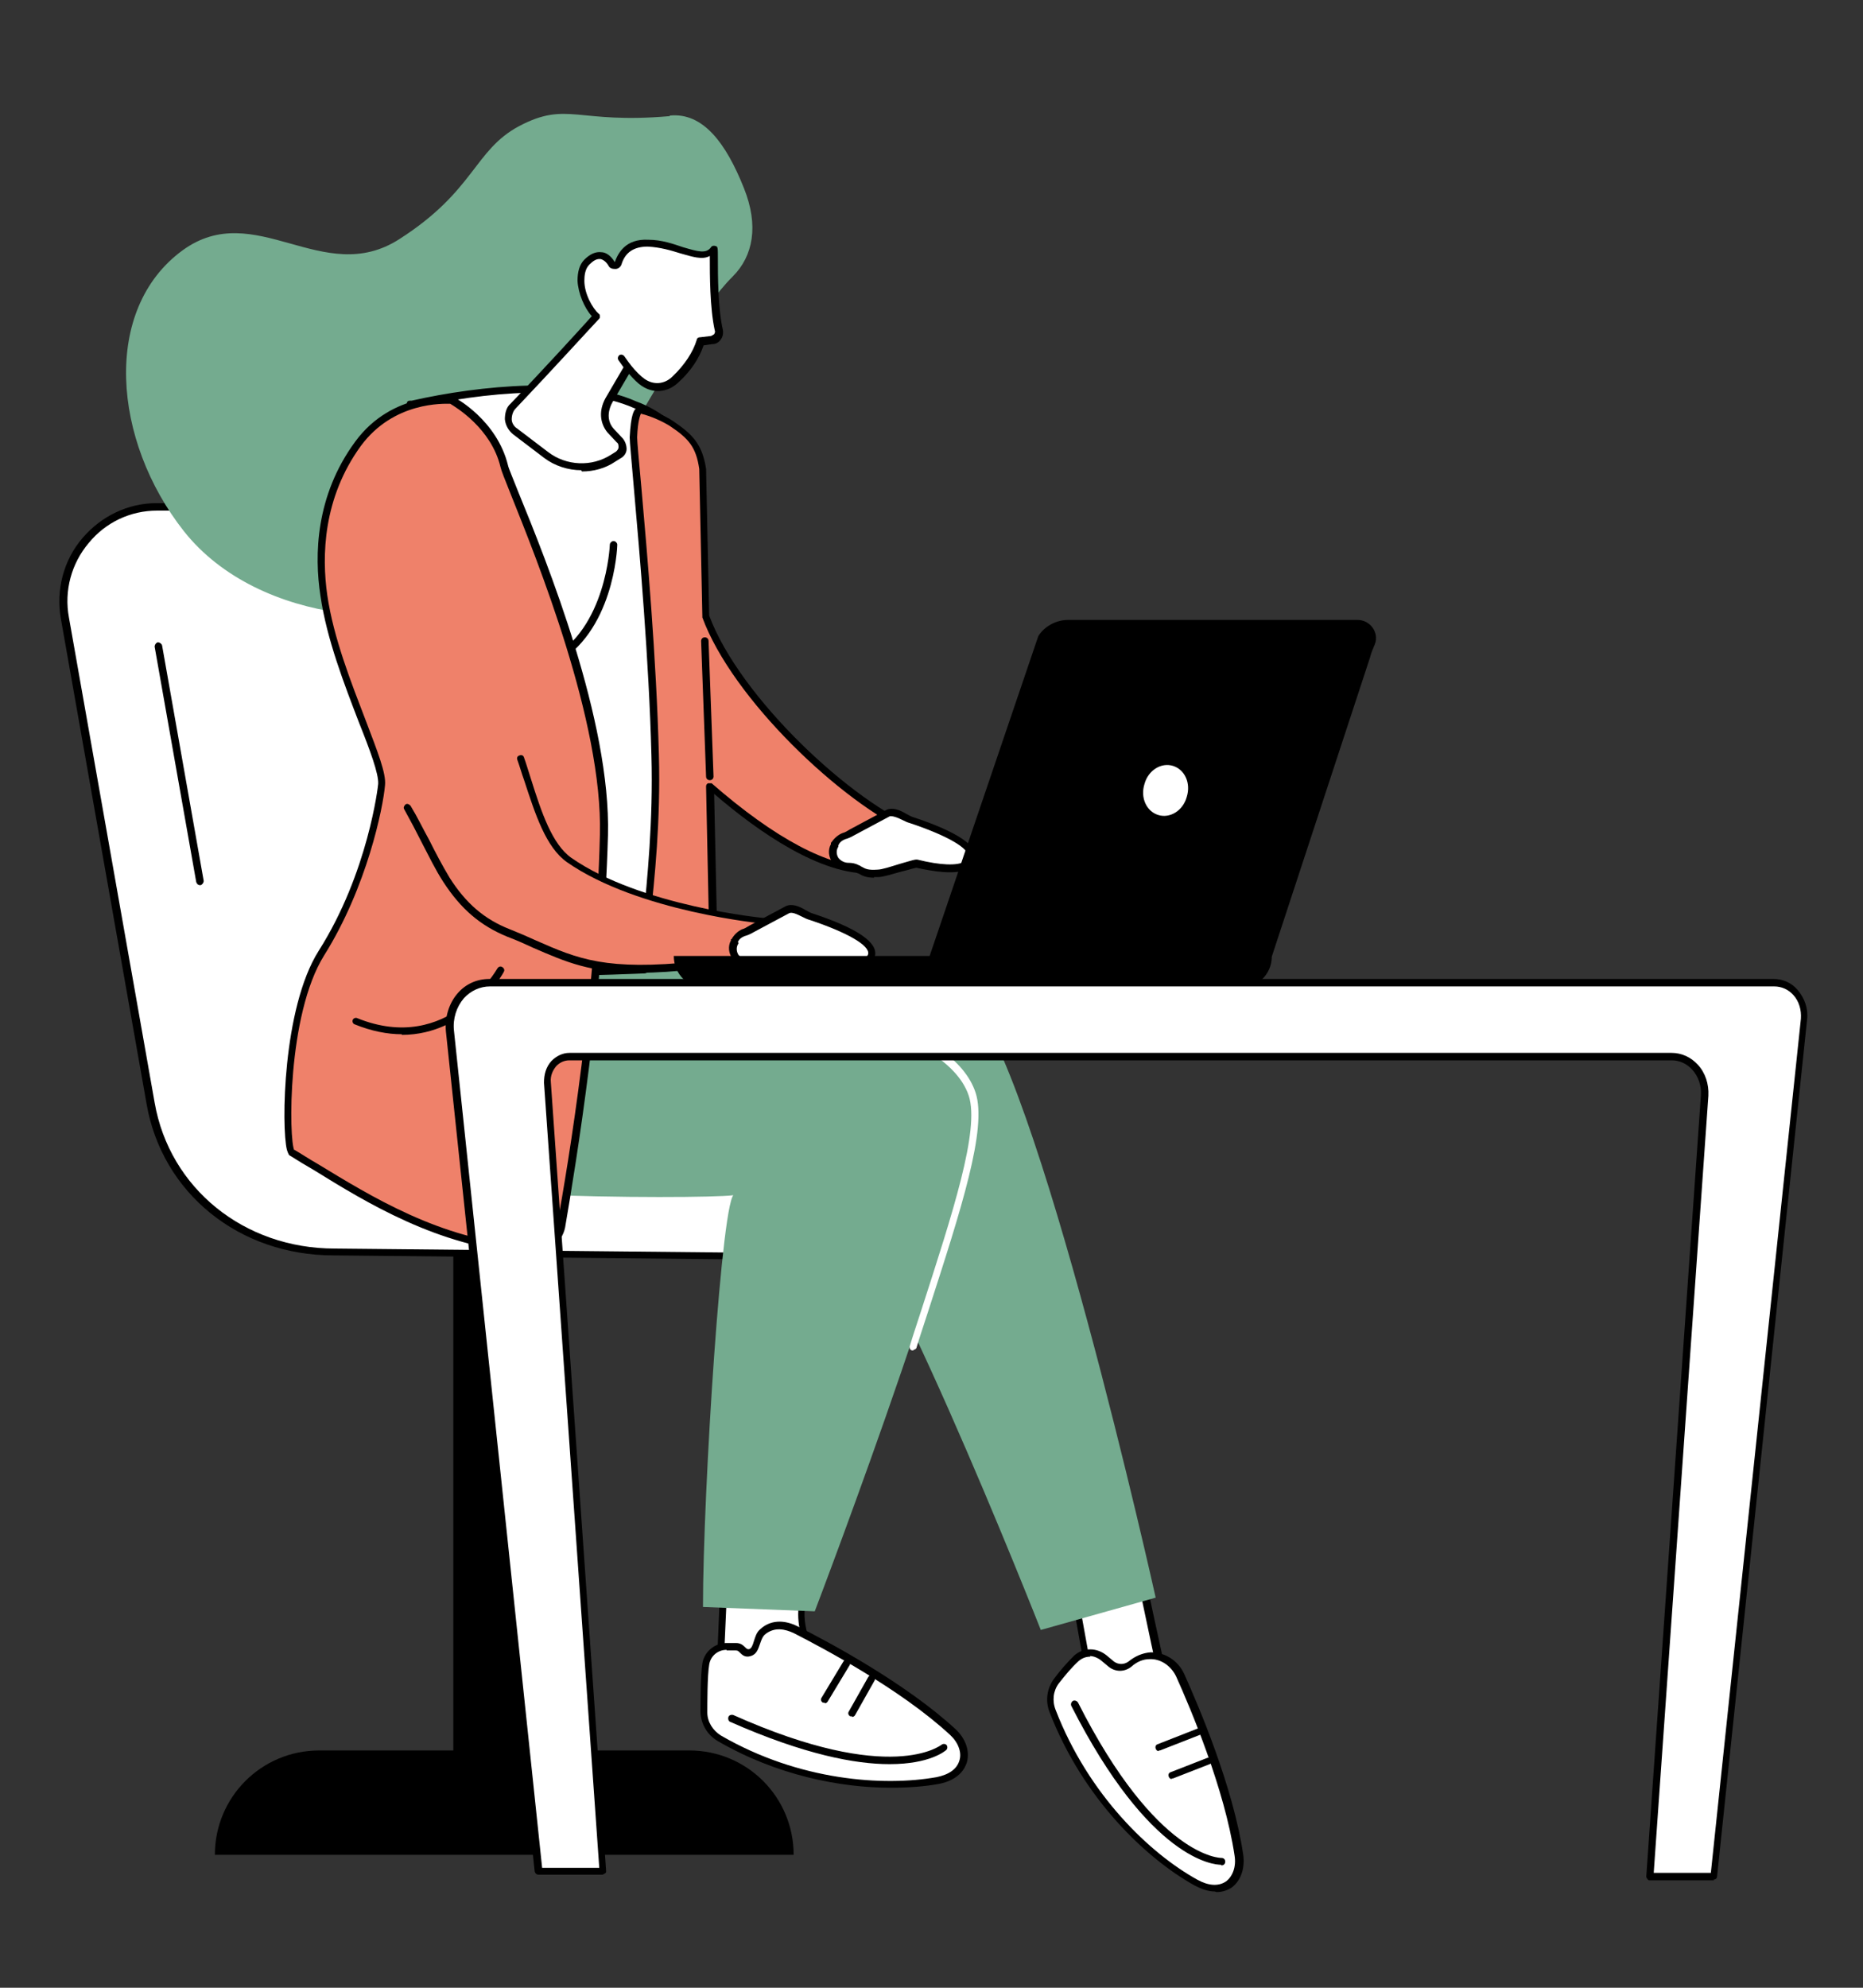
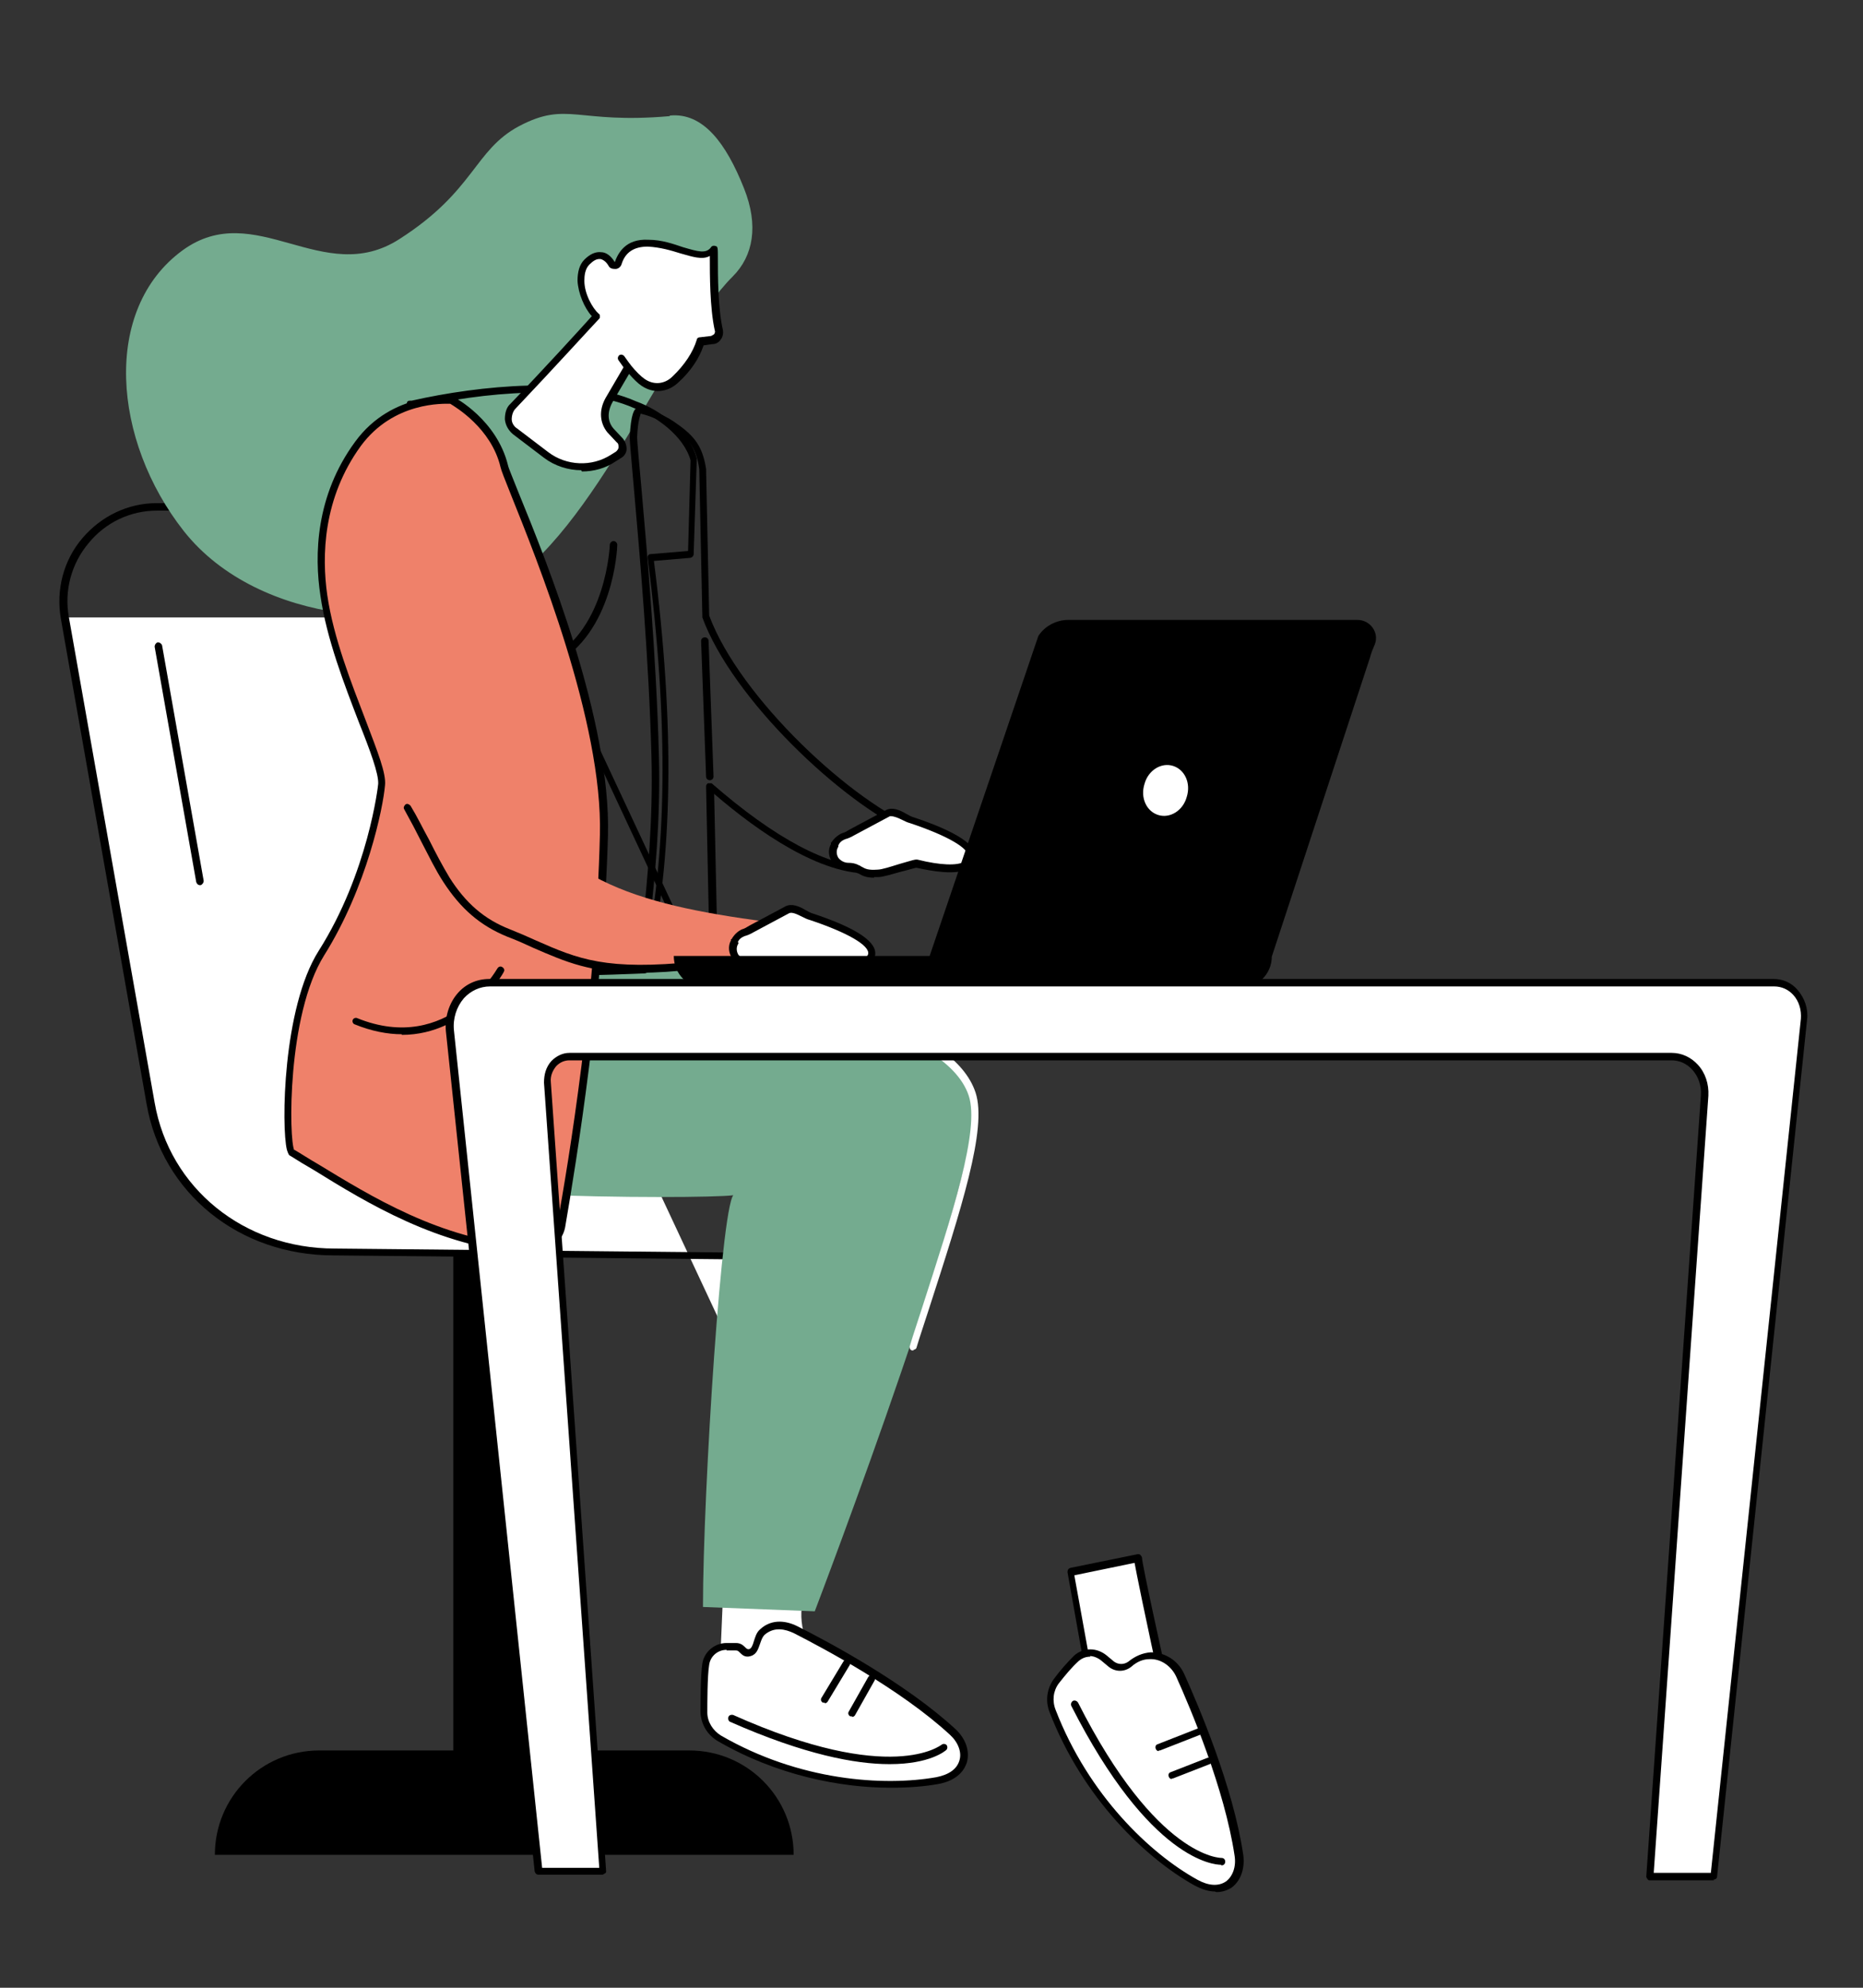
<svg xmlns="http://www.w3.org/2000/svg" id="Calque_1" version="1.1" viewBox="0 0 300 320">
  <rect x="0" y="0" width="300" height="320" fill="#333333" stroke="none" />
  <defs>
    <style>
      .st0 {
        fill: #74ab8f;
      }

      .st1 {
        fill: #ef816a;
      }

      .st2 {
        fill: #fff;
      }
    </style>
  </defs>
  <circle class="st2" cx="196.8" cy="118.4" r="15.9" />
  <g>
    <g>
      <g>
-         <path class="st2" d="M134.2,202.3l-80.5-.8c-14.5,0-27-9.5-29.5-24l-13.8-78.1c-1.6-9.3,5.5-17.9,14.8-17.9h52.5l56.5,120.8Z" />
+         <path class="st2" d="M134.2,202.3l-80.5-.8c-14.5,0-27-9.5-29.5-24l-13.8-78.1h52.5l56.5,120.8Z" />
        <path d="M134.2,202.9h0l-80.5-.8c-15.2,0-27.6-10-30.1-24.4l-13.8-78.1c-.8-4.6.4-9.4,3.5-13,3-3.5,7.3-5.6,11.9-5.6h52.5c.2,0,.4.1.5.3l56.5,120.8c0,.2,0,.4,0,.6-.1.2-.3.3-.5.3ZM25.3,82.2c-4.3,0-8.3,1.9-11,5.2-2.8,3.3-4,7.7-3.2,12l13.8,78.1c2.4,13.8,14.4,23.5,29,23.5l79.5.8-55.9-119.6H25.3Z" />
      </g>
      <polygon points="86.2 297.9 73 297.9 73 201.4 86.2 201.9 86.2 297.9" />
      <path d="M110.9,281.8h-59.5c-9.3,0-16.8,7.5-16.8,16.8h93.2c0-9.3-7.5-16.8-16.8-16.8Z" />
      <path d="M32.2,142.5c-.3,0-.5-.2-.6-.5l-6.7-37.9c0-.3.2-.6.5-.7.3,0,.6.2.7.5l6.7,37.9c0,.3-.2.6-.5.7,0,0,0,0-.1,0Z" />
    </g>
    <g>
      <path class="st0" d="M107.9,18.6c5.3-.5,9,4.4,11.9,11.7,2.4,6,1.5,10.9-1.8,14.2-10.6,10.6-22,41.1-37.7,50.3-12.5,7.4-38.6,6-50.7-9.3-11.5-14.6-13.2-35.7-.2-45.2,11.7-8.5,22.6,6.1,34.9-1.8,12.2-7.8,12-14.3,19.3-18.2,7.8-4.1,9.3-.3,24.2-1.6Z" />
      <g>
        <g>
          <path class="st2" d="M183.3,250.8c-.1.5,5.3,25.1,5.3,25.1l-12.4-2.1-3.7-20.8,10.8-2.2Z" />
          <path d="M188.5,276.5s0,0,0,0l-12.4-2.1c-.2,0-.4-.2-.5-.5l-3.7-20.8c0-.3.1-.6.5-.7l10.8-2.2c.2,0,.4,0,.5.2.1.1.2.3.2.4,0,1,3.2,15.4,5.3,25,0,.2,0,.4-.1.5-.1.1-.3.2-.4.2ZM176.6,273.4l11.1,1.9c-3.7-16.9-4.7-22.1-5-23.7l-9.7,2,3.6,19.9Z" />
        </g>
        <g>
          <g>
            <path class="st2" d="M182,267.8c.8-.6,1.8-1.3,3.2-1.3,2.1,0,4,1.2,4.8,3.1,2.1,4.8,7.8,18.1,9.4,28.9.6,3.8-2.3,7-6.8,4.4-7.4-4.1-17.7-13.6-23-27.6-.6-1.6-.4-3.4.6-4.8.8-1.1,1.9-2.5,3.3-3.7,1.2-1.1,3.1-1.1,4.4,0l1.2,1c.9.7,2.1.7,3,0Z" />
            <path d="M195.6,304.5c-.9,0-2-.3-3.3-1-7.7-4.3-17.9-13.9-23.3-27.9-.7-1.8-.4-3.8.7-5.3,1.1-1.5,2.2-2.7,3.3-3.8,1.5-1.3,3.6-1.3,5.2,0l1.2,1c.7.5,1.6.5,2.3,0,1.1-.9,2.3-1.4,3.6-1.5,2.3,0,4.4,1.3,5.4,3.5,2.3,5.1,7.9,18.2,9.5,29.1.3,2.2-.4,4.2-1.9,5.3-.5.3-1.3.7-2.4.7ZM175.6,266.7c-.7,0-1.3.2-1.9.7-1.1,1-2.1,2.2-3.2,3.6-.9,1.2-1.1,2.8-.5,4.3,5.3,13.7,15.2,23.1,22.8,27.3,1.8,1,3.4,1.1,4.6.3,1.1-.8,1.7-2.4,1.4-4.2-1.6-10.7-7.1-23.7-9.4-28.8-.8-1.7-2.5-2.9-4.3-2.8-1,0-2,.4-2.9,1.2-1.1.9-2.6.9-3.7,0l-1.2-1c-.5-.4-1.2-.7-1.8-.7Z" />
          </g>
          <path d="M196.6,300.2c-1,0-11.4-.6-24.1-25.6-.1-.3,0-.6.3-.8.3-.1.6,0,.8.3,12.7,25.1,23,25,23.1,25,.3,0,.6.2.6.6,0,.3-.2.6-.6.6,0,0,0,0,0,0Z" />
          <path d="M188.7,286.4c-.2,0-.4-.1-.5-.4-.1-.3,0-.6.3-.7l5.9-2.3c.3-.1.6,0,.7.3.1.3,0,.6-.3.7l-5.9,2.3c0,0-.1,0-.2,0Z" />
          <path d="M186.6,281.9c-.2,0-.4-.1-.5-.4-.1-.3,0-.6.3-.7l6.9-2.7c.3-.1.6,0,.7.3.1.3,0,.6-.3.7l-6.9,2.7c0,0-.1,0-.2,0Z" />
        </g>
        <g>
          <path class="st2" d="M130.4,250.8c0,.2-.8,3.1-1.3,8-.9,8.1,8.2,15.6,8.2,15.6l-21.5-2.9.8-18.8,13.8-1.9Z" />
-           <path d="M137.3,274.9s0,0,0,0l-21.5-2.9c-.3,0-.5-.3-.5-.6l.8-18.8c0-.3.2-.5.5-.5l13.8-1.9c.2,0,.4,0,.5.2.1.2.1.4,0,.6-.1.4-.8,3.3-1.3,7.8-.8,7.7,7.9,15.1,8,15.1.2.2.3.4.2.7,0,.2-.3.3-.5.3ZM116.4,271l19.2,2.6c-2.6-2.5-7.7-8.5-7-14.9.4-3.4.8-5.9,1.1-7.2l-12.5,1.7-.8,17.8Z" />
        </g>
        <g>
          <g>
            <path class="st2" d="M120.7,266c1.3-.4,1-2.4,2-3.3,1.6-1.4,3.5-1.4,5.4-.4,4.6,2.3,17.3,9.1,25.3,16.5,2.8,2.6,2.5,6.9-2.5,7.8-8.3,1.5-22.2.7-35.1-6.8-1.5-.9-2.4-2.4-2.5-4.1,0-1.4,0-6.1.3-7.8.3-1.7,1.7-2.9,3.4-2.9h1.5c1.1,0,1.2,1.3,2.3,1Z" />
            <path d="M143.4,287.8c-8.1,0-18.3-2-27.8-7.5-1.7-1-2.7-2.7-2.8-4.6,0-1.4,0-6.1.3-7.9.3-1.9,2-3.3,3.9-3.3h1.5c.8,0,1.2.4,1.5.7.3.3.4.3.6.3.4-.1.6-.6.8-1.3.2-.6.4-1.4,1-1.9,1.6-1.5,3.8-1.6,6-.5,5,2.5,17.5,9.2,25.5,16.6,1.6,1.5,2.3,3.5,1.8,5.3-.3,1-1.3,2.9-4.6,3.5-2.2.4-4.8.6-7.6.6ZM117,265.6c-1.4,0-2.6,1-2.8,2.4-.3,1.7-.3,6.3-.3,7.7,0,1.5.9,2.9,2.2,3.7,12.6,7.3,26.2,8.2,34.7,6.7,2-.4,3.3-1.3,3.7-2.7.4-1.3-.2-2.9-1.5-4.1-7.9-7.3-20.3-13.9-25.2-16.4-1.3-.6-3.1-1.1-4.7.3-.3.3-.5.8-.7,1.4-.3.8-.5,1.7-1.5,2-.9.3-1.4-.2-1.7-.5-.3-.3-.4-.4-.7-.4h-1.5s0,0,0,0Z" />
          </g>
          <path d="M143.2,284c-5.4,0-13.6-1.5-25.6-6.8-.3-.1-.4-.5-.3-.8.1-.3.5-.4.8-.3,25.5,11.4,33.4,4.8,33.5,4.8.2-.2.6-.2.8,0,.2.2.2.6,0,.8-.2.2-2.7,2.3-9.1,2.3Z" />
          <path d="M137.2,276.3c0,0-.2,0-.3,0-.3-.2-.4-.5-.2-.8l3.1-5.5c.2-.3.5-.4.8-.2.3.2.4.5.2.8l-3.1,5.5c-.1.2-.3.3-.5.3Z" />
          <path d="M132.8,274.1c-.1,0-.2,0-.3,0-.3-.2-.4-.5-.2-.8l3.5-5.8c.2-.3.5-.4.8-.2.3.2.4.5.2.8l-3.5,5.8c-.1.2-.3.3-.5.3Z" />
        </g>
-         <path class="st0" d="M72.1,156s75.4-3.3,83.6,4.4c11.2,10.4,30.4,96.8,30.4,96.8l-18.5,5.2s-27.9-70.9-34.9-70.9-72.2-2.3-72.2-2.3l11.6-33.1Z" />
        <path class="st0" d="M57.3,153.6s-9.9,29.2-2,34.5c7.9,5.3,64.9,4.9,63,4.2-2-.7-5.1,47.8-5.1,66.4l18,.7s28.6-74.9,25.5-83.3c-5.5-15-47.1-20-60.7-22-2.8-.4-38.6-.5-38.6-.5Z" />
        <path class="st2" d="M147.1,217.4c0,0-.1,0-.2,0-.3,0-.5-.4-.4-.7.6-2,1.3-4,1.9-5.9,5-15.5,9.4-28.9,7.6-34.4-3.8-11.5-32.3-15.9-41.7-17.4-.3,0-.5-.3-.5-.7,0-.3.3-.5.7-.5,16.6,2.6,39,7.2,42.6,18.1,1.9,5.8-2.3,18.7-7.6,35.1-.6,1.9-1.3,3.9-1.9,5.9,0,.2-.3.4-.5.4Z" />
      </g>
      <g>
        <g>
          <g>
-             <path class="st2" d="M66.2,65.1s.3-4.8-2.7,45.3c0,0,2,38.8,2.3,43.2s38.2,2.5,38.2,2.5c4.5-19.7,4-42.3.9-66.4l6.5-.6.5-15.2c-1.2-4.5-6.1-7.7-9.5-8.9-8.9-4-24.7-2.7-36.1,0Z" />
            <path d="M87,157.1c-.7,0-1.3,0-2,0-19.6-.1-19.7-2.4-19.8-3.4-.3-4.3-2.3-42.8-2.3-43.2,0,0,0,0,0,0,1.2-21,1.9-32.4,2.3-38.5.2-3.1.3-4.8.3-5.8,0-.4,0-.7,0-1,0,0,0,0,0,0h0c0-.1,0-.1,0-.1,0-.5.2-.6.6-.6,0,0,.1,0,.2,0,11-2.5,26.9-4,36.1.1,3.9,1.4,8.7,4.9,9.8,9.2,0,0,0,.1,0,.2l-.5,15.2c0,.3-.2.5-.5.6l-5.9.5c3.4,26.6,3.1,48.2-1,66,0,.3-.3.4-.5.4,0,0-8.3.4-17.1.4ZM64.1,110.5c0,1.3,2,38.9,2.3,43.2,0,.2.6,2.2,18.6,2.3,8.3,0,16.6-.3,18.5-.4,4-17.7,4.2-39.2.8-65.8,0-.2,0-.3.1-.4,0-.1.2-.2.4-.2l6-.5.4-14.6c-1.1-3.9-5.5-7.1-9.1-8.4-9-4-24.6-2.6-35.4,0-.1,1.9-.6,10.3-2.7,44.9Z" />
          </g>
          <path d="M88.9,107.1c-.2,0-.4-.1-.5-.3-.1-.3,0-.6.2-.8,9-4.8,9.6-18.1,9.6-18.3,0-.3.3-.6.6-.6.3,0,.6.3.6.6,0,.6-.6,14.2-10.2,19.3,0,0-.2,0-.3,0Z" />
          <g>
            <path class="st1" d="M72.6,64.5s-9.1-1.1-15,7c-5.8,8-6.6,17.1-5.5,24.4,1.9,12.4,9.7,26.6,9.3,30.4-.2,1.9-2.2,15.2-9.7,27.1-6.2,9.8-5.9,31.5-4.7,32.2,8.1,4.7,21.5,14.4,37.4,15.5,2.9.2,5.3-1.3,5.8-3.7,1.7-9.5,6.3-37.1,6.9-63,.6-22.4-15.4-56.5-16.1-59.4-1.7-7.1-8.5-10.6-8.5-10.6Z" />
            <path d="M85,201.7c-.2,0-.4,0-.6,0-13.8-1-25.4-8.1-33.8-13.3-1.4-.8-2.7-1.6-3.8-2.3-.3-.1-.4-.4-.6-1-.9-3.6-.7-22.8,5.1-32,8-12.6,9.6-26.7,9.6-26.9.1-1.6-1.3-5.4-3.1-9.9-2.3-6-5.2-13.4-6.2-20.4-1-6.5-.8-16.1,5.6-24.8,6-8.2,15.5-7.2,15.6-7.2,0,0,.1,0,.2,0,.3.1,7,3.7,8.8,11,.1.5.8,2.1,1.7,4.4,4.5,11,14.9,36.7,14.4,55.2-.7,25.6-5.1,52.6-6.9,63.1-.5,2.5-2.8,4.2-5.8,4.2ZM47.4,185.1c1.2.7,2.4,1.5,3.8,2.3,8.4,5.1,19.8,12.2,33.3,13.1,2.7.2,4.8-1.1,5.2-3.2,1.9-10.4,6.3-37.3,6.9-62.9.5-18.2-10.3-44.7-14.3-54.7-1-2.5-1.6-4-1.7-4.5-1.5-6.3-7.3-9.7-8.1-10.2-1,0-9.1-.4-14.4,6.8-6.1,8.4-6.3,17.7-5.4,24,1,6.9,3.9,14.2,6.2,20.2,1.9,5,3.3,8.5,3.1,10.4-.3,3.6-2.9,16.4-9.8,27.4-6,9.6-5.7,29.8-4.8,31.4Z" />
          </g>
        </g>
        <g>
          <g>
-             <path class="st1" d="M148,134.2c-10.6-4.1-29.3-21.2-34.3-34.8l-.5-23.7c-.6-3.7-1.9-5.2-5-7.3-1.2-.8-3.3-1.7-5-2.1,0,0-.9-.5-1.1,4.3,0,2.4,2.9,28.6,3.4,51.1.4,15.8-2,29.5-1.8,32.5,0,.2,10.4,2.3,11.1,1.6v-.2c0,0-.5-29-.5-29,5.8,5.1,17,13.8,25.8,13.5l7.9-6Z" />
            <path d="M113.8,156.5c-3.1,0-10.1-1.7-10.2-1.7-.4-.1-.4-.4-.5-.6,0-1,.2-3.2.5-6.2.6-6.3,1.6-15.8,1.3-26.4-.4-15.4-1.9-32.5-2.8-42.7-.4-4.8-.7-7.7-.7-8.5.2-3.8.7-4.5,1.2-4.8.2-.1.5-.1.6,0,1.9.4,4,1.4,5.2,2.2,3.1,2.1,4.7,3.7,5.3,7.7,0,0,0,0,0,0l.5,23.6c4.9,13.2,23.1,30.2,34,34.4.2,0,.3.2.4.5,0,.2,0,.4-.2.5l-7.9,6c0,0-.2.1-.3.1-8,.3-18-6.6-25.2-12.8l.6,27.7c0,0,0,.1,0,.2v.2c0,0-.1.2-.2.2-.2.2-.7.3-1.4.3ZM104.3,153.8c1.7.5,8.5,1.7,10,1.6l-.6-28.8c0-.2.1-.4.3-.5.2,0,.4,0,.6,0,10.2,8.9,18.9,13.5,25.2,13.4l7-5.3c-11.2-4.9-28.9-21.7-33.7-34.8,0,0,0-.1,0-.2l-.5-23.7c-.5-3.5-1.7-4.9-4.7-6.9-1.1-.7-3-1.6-4.7-2-.1.3-.5,1.1-.6,3.8,0,.7.3,3.9.7,8.3.9,10.2,2.4,27.3,2.8,42.8.3,10.6-.7,20.2-1.4,26.5-.3,2.6-.5,4.6-.5,5.6ZM114.5,155.3h0ZM102.9,66.7h0s0,0,0,0Z" />
          </g>
          <g>
            <path class="st2" d="M134.5,135.9c.3-.6.8-1.1,1.4-1.3.4-.2.9-.4,1.3-.6l5.8-3.1c1.1-.5,2.6.7,3.7,1.1,3.4,1.1,10.4,3.7,9.8,6.2-.6,2.7-6.6,1.4-8.8.9-.5-.1-4.9,1.5-6.3,1.6-1.9.1-2.4-.3-3.3-.8-.4-.2-.9-.3-1.4-.3-.8,0-1.6-.3-2.1-1h0c-.5-.7-.6-1.6-.2-2.4v-.2Z" />
            <path d="M140.8,141.3c-1.3,0-1.9-.3-2.6-.7-.1,0-.3-.1-.4-.2-.3-.2-.7-.3-1.2-.3-1,0-1.9-.4-2.5-1.2-.7-.9-.8-2.1-.3-3v-.2c.5-.7,1.1-1.3,1.9-1.6.4-.1.7-.3,1.2-.6l5.8-3.1c1-.5,2.2,0,3.2.6.4.2.7.4,1,.5,7.3,2.4,10.7,4.7,10.2,6.9-.1.6-.5,1.1-1.1,1.4-2,1.2-6.1.4-8.4-.1-.3,0-1.5.4-2.4.6-1.5.4-3,.9-3.8.9-.2,0-.5,0-.7,0ZM143.6,131.4c-.1,0-.2,0-.3,0l-5.8,3.1c-.5.3-1,.5-1.4.6-.5.2-.9.5-1.1,1,0,0,0,0,0,0v.2c-.4.6-.3,1.3,0,1.8.4.5,1,.8,1.6.8.6,0,1.2.1,1.7.4.2,0,.3.2.4.2.7.4,1.1.6,2.6.5.7,0,2.2-.5,3.5-.9,2.1-.6,2.6-.8,3-.7,3.6.9,6.4,1,7.5.3.3-.2.5-.4.6-.7.3-1.4-3.4-3.5-9.4-5.5-.4-.1-.8-.3-1.2-.5-.6-.3-1.3-.6-1.8-.6ZM134.5,135.9h0,0Z" />
          </g>
        </g>
        <path class="st1" d="M80.9,124.4c7.4,17,20.8,21.1,42.6,24l-2.3,6.4c-32.6,4.1-38.8-2.4-52-19.7l11.7-10.8Z" />
        <g>
          <path d="M64.7,166.5c-2.3,0-4.9-.5-7.6-1.6-.3-.1-.4-.5-.3-.7.1-.3.5-.4.7-.3,14.8,6,22.5-7.9,22.6-8,.2-.3.5-.4.8-.2.3.2.4.5.2.8,0,.1-5.7,10.1-16.4,10.1Z" />
          <path d="M114.3,125.6c-.3,0-.6-.2-.6-.6l-.8-21.8c0-.3.2-.6.6-.6.3,0,.6.2.6.6l.8,21.8c0,.3-.2.6-.6.6,0,0,0,0,0,0Z" />
          <path d="M103.1,156.6c-8,0-11.9-1.7-17.2-4-1.3-.6-2.6-1.2-4.2-1.8-4.4-1.8-7.5-4.5-10.3-8.8-1.3-2-2.3-4.1-3.4-6.2-.9-1.8-1.9-3.7-2.9-5.5-.2-.3,0-.6.2-.8.3-.2.6,0,.8.2,1.1,1.8,2,3.7,3,5.5,1,2,2.1,4.1,3.3,6.1,2.6,4.1,5.6,6.7,9.7,8.3,1.5.6,2.9,1.2,4.2,1.8,6.8,3,11.3,4.9,25.8,3.4,1.2-.1,5.8,0,7,0,.3,0,.6.3.6.6,0,.3-.3.6-.6.6-1.1,0-5.7,0-6.8,0-3.6.4-6.6.6-9.2.6Z" />
-           <path d="M123.1,148.7s0,0,0,0c-.2,0-20.3-1.9-31.8-9.9-3.4-2.4-5.1-7.7-6.9-13.2-.4-1.1-.7-2.2-1.1-3.3-.1-.3,0-.6.4-.7.3-.1.6,0,.7.4.4,1.1.7,2.2,1.1,3.4,1.7,5.4,3.4,10.5,6.5,12.7,11.2,7.8,31,9.7,31.2,9.7.3,0,.5.3.5.6,0,.3-.3.5-.6.5Z" />
        </g>
        <g>
          <path class="st2" d="M118.4,151.4c.3-.6.8-1.1,1.4-1.3.4-.2.9-.4,1.3-.6l5.8-3.1c1.1-.5,2.6.7,3.7,1.1,3.4,1.1,10.4,3.7,9.8,6.2-.6,2.7-6.6,1.4-8.8.9-.5-.1-4.9,1.5-6.3,1.6-1.9.1-2.4-.3-3.3-.8-.4-.2-.9-.3-1.4-.3-.8,0-1.6-.3-2.1-1h0c-.5-.7-.6-1.6-.2-2.4v-.2Z" />
          <path d="M124.7,156.8c-1.3,0-1.9-.3-2.6-.7-.1,0-.3-.1-.4-.2-.3-.2-.7-.3-1.2-.3-1,0-1.9-.4-2.5-1.2-.7-.9-.8-2.1-.3-3v-.2q.1,0,.1,0c.4-.7,1-1.3,1.7-1.6.4-.1.7-.3,1.2-.6l5.8-3.1c1-.5,2.2,0,3.2.6.4.2.7.4,1,.5,7.3,2.4,10.7,4.7,10.2,6.9-.1.6-.5,1.1-1.1,1.4-2,1.2-6.1.4-8.4-.1-.3,0-1.5.4-2.4.6-1.5.4-3,.9-3.8.9-.2,0-.5,0-.7,0ZM118.9,151.7v.2c-.4.6-.3,1.3,0,1.8.4.5,1,.8,1.6.8.6,0,1.2.1,1.7.4.2,0,.3.2.4.2.7.4,1.1.6,2.6.5.7,0,2.2-.5,3.5-.9,2.1-.6,2.6-.8,3-.7,3.6.9,6.4,1,7.5.3.3-.2.5-.4.6-.7.3-1.4-3.4-3.5-9.4-5.5-.4-.1-.8-.3-1.2-.5-.8-.4-1.6-.8-2.1-.6l-5.8,3.1c-.5.3-1,.5-1.4.6-.5.2-.9.5-1.1,1Z" />
        </g>
      </g>
      <g>
        <g>
          <path class="st2" d="M114.5,54.7c.8-.1,1.3-.9,1.2-1.7-1.1-4.9-.7-13.3-.8-13.1-1.8,2.6-5.4-.7-10.6-.9-3.1-.1-4.3,1.7-4.7,3.2-.1.5-.8.6-1.1.1-.8-1.2-2-2.2-4-.2s-.3,7.1,1.6,8.7c-.5.5-7.9,8.5-13.5,14.5-1.1,1.2-1,3.1.3,4.1l5,3.8c3.1,2.4,7.4,2.6,10.8.4l.8-.5c.8-.5.9-1.6.3-2.3l-1.5-1.6c-1.2-1.5-1-3.3-.2-4.9l3.1-5.3c.7.9,1.6,1.9,2.4,2.4,1.7,1.2,3.7,1,5.2-.4,2-1.9,3.4-4.1,4-6.2l1.7-.2Z" />
          <path d="M93.6,75.7c-2.1,0-4.3-.7-6-2l-5-3.8c-.7-.6-1.2-1.4-1.3-2.4,0-.9.2-1.9.9-2.5,5.1-5.3,11.5-12.3,13.1-14.1-1.2-1.3-2.2-3.7-2.3-5.7,0-1.4.3-2.6,1.1-3.4.9-.9,1.8-1.3,2.7-1.2.8,0,1.6.6,2.2,1.6.5-1.4,1.7-3.8,5.4-3.6,2.2,0,4.1.7,5.6,1.2,2.4.7,3.7,1.1,4.5,0,.1-.2.4-.3.7-.2.4.1.4.2.4,2.1,0,2.6,0,7.9.8,11.4.1.5,0,1.1-.3,1.5-.3.5-.8.8-1.4.8l-1.4.2c-.7,2.1-2.1,4.2-4.1,6-1.7,1.6-4,1.8-5.9.5-.6-.4-1.3-1.1-2-1.9l-2.7,4.6c-.5.9-1.1,2.7.2,4.2l1.5,1.6c.4.5.6,1.1.6,1.7,0,.6-.4,1.2-1,1.5l-.8.5c-1.6,1.1-3.5,1.6-5.4,1.6ZM96.5,41.7c-.5,0-1,.3-1.6.9-.7.7-.8,1.8-.8,2.6,0,2.1,1.3,4.4,2.3,5.3.1,0,.2.2.2.4,0,.2,0,.3-.1.4-.5.5-7.7,8.4-13.5,14.5-.4.4-.6,1.1-.6,1.7,0,.6.4,1.2.9,1.5l5,3.8c2.9,2.2,7,2.4,10.1.4l.8-.5c.2-.2.4-.4.4-.7,0-.3,0-.6-.3-.8l-1.5-1.6c-1.2-1.5-1.4-3.5-.3-5.5l3.1-5.3c0-.2.3-.3.4-.3.2,0,.4,0,.5.2.9,1.1,1.7,1.9,2.3,2.3,1.4,1,3.2.9,4.5-.4,1.9-1.8,3.3-3.9,3.9-5.9,0-.2.2-.4.5-.4l1.7-.2c.2,0,.4-.2.6-.3.1-.2.2-.4.1-.6-.8-3.6-.8-9.1-.8-11.7v-.3c-1.2.7-2.9.1-4.7-.4-1.6-.5-3.3-1-5.3-1.1-2.2,0-3.6.9-4.2,2.8-.1.4-.5.8-1,.8-.5,0-.9-.1-1.1-.5-.4-.7-.9-1-1.3-1.1,0,0,0,0-.1,0ZM114.5,54.7h0,0Z" />
        </g>
        <g>
          <path class="st2" d="M100.1,57.7l1,1.4-1-1.4Z" />
          <path d="M101.1,59.6c-.2,0-.4,0-.5-.2l-1-1.4c-.2-.3-.1-.6.1-.8.3-.2.6-.1.8.1l1,1.4c.2.3.1.6-.1.8-.1,0-.2.1-.3.1Z" />
        </g>
      </g>
    </g>
    <g>
      <path d="M149.7,153.9l17.5-51.5c1-1.6,2.9-2.6,4.8-2.6h46.6c2.1,0,3.5,2.1,2.8,3.9-.3.7-.6,1.4-.8,2.2l-15.8,48.1h0c0,2.8-2.3,5.1-5.2,5.1h-85.9c-2.9,0-5.2-2.3-5.2-5.2h41.2Z" />
      <path class="st2" d="M184.3,126.2c-.7,2.2.3,4.4,2.2,5,1.9.6,4-.7,4.6-2.9.7-2.2-.3-4.4-2.2-5-1.9-.6-4,.7-4.6,2.9Z" />
    </g>
    <g>
      <path class="st2" d="M285.7,158.2H78.9c-3.9,0-6.8,3.6-6.4,7.8l14.3,135.3h10.3l-8.9-127c-.2-2.2,1.5-4.1,3.6-4.1h177.5c3.1,0,5.6,2.9,5.3,6.2l-8.8,125.8h10.3l14.5-138c.3-3.1-1.9-5.8-4.8-5.8Z" />
      <path d="M276,302.7h-10.3c-.2,0-.3,0-.4-.2-.1-.1-.2-.3-.2-.4l8.8-125.8c.1-1.5-.4-3-1.4-4.1-.9-1-2.1-1.5-3.3-1.5H91.7c-.8,0-1.5.3-2.1.9-.6.7-1,1.6-.9,2.6l8.9,127c0,.2,0,.3-.2.4s-.3.2-.4.2h-10.3c-.3,0-.5-.2-.6-.5l-14.3-135.3c-.2-2.2.5-4.5,1.9-6.1,1.3-1.5,3.1-2.3,5.1-2.3h206.8c1.5,0,2.9.6,3.9,1.8,1.1,1.3,1.7,3,1.5,4.7l-14.5,138c0,.3-.3.5-.6.5ZM266.3,301.5h9.2l14.5-137.5c.1-1.4-.3-2.8-1.2-3.8-.8-.9-1.9-1.4-3.1-1.4H78.9c-1.6,0-3.1.7-4.2,1.9-1.2,1.4-1.8,3.3-1.6,5.2l14.2,134.8h9.2l-8.9-126.4c0-1.3.3-2.5,1.2-3.5.8-.8,1.8-1.3,2.9-1.3h177.5c1.6,0,3.1.7,4.2,1.9,1.2,1.3,1.8,3.1,1.7,5l-8.8,125.1Z" />
    </g>
  </g>
</svg>